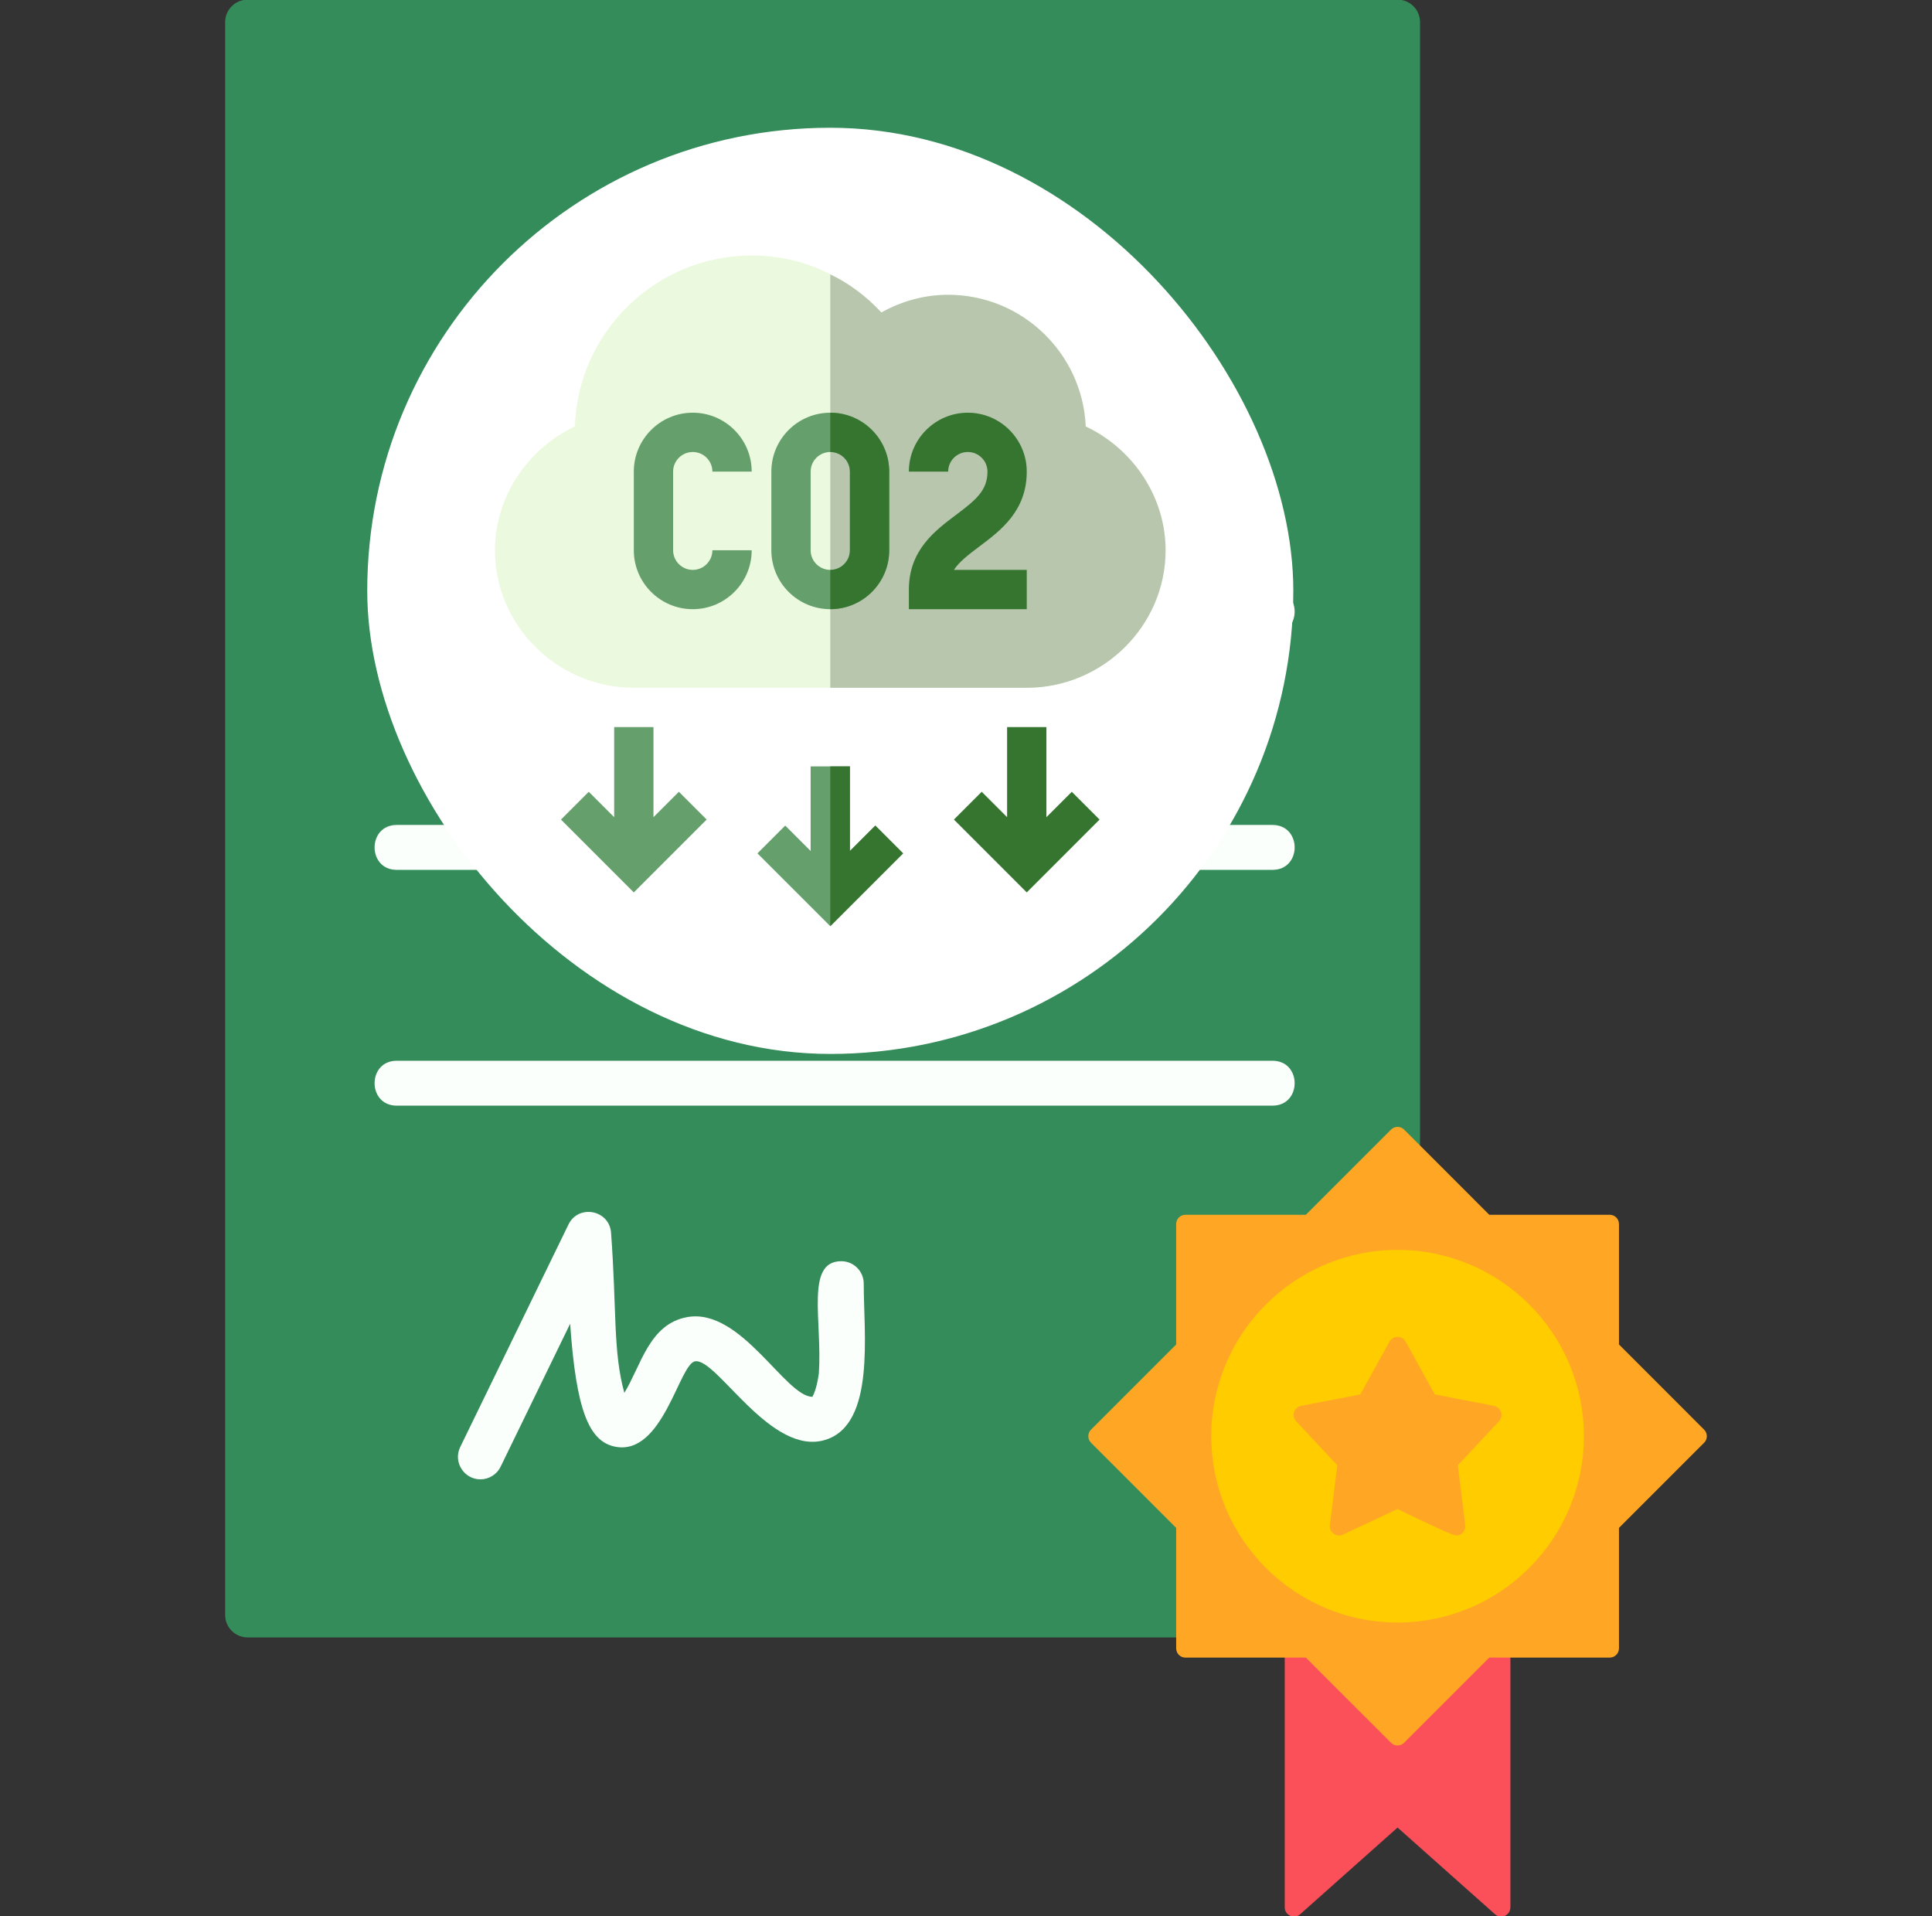
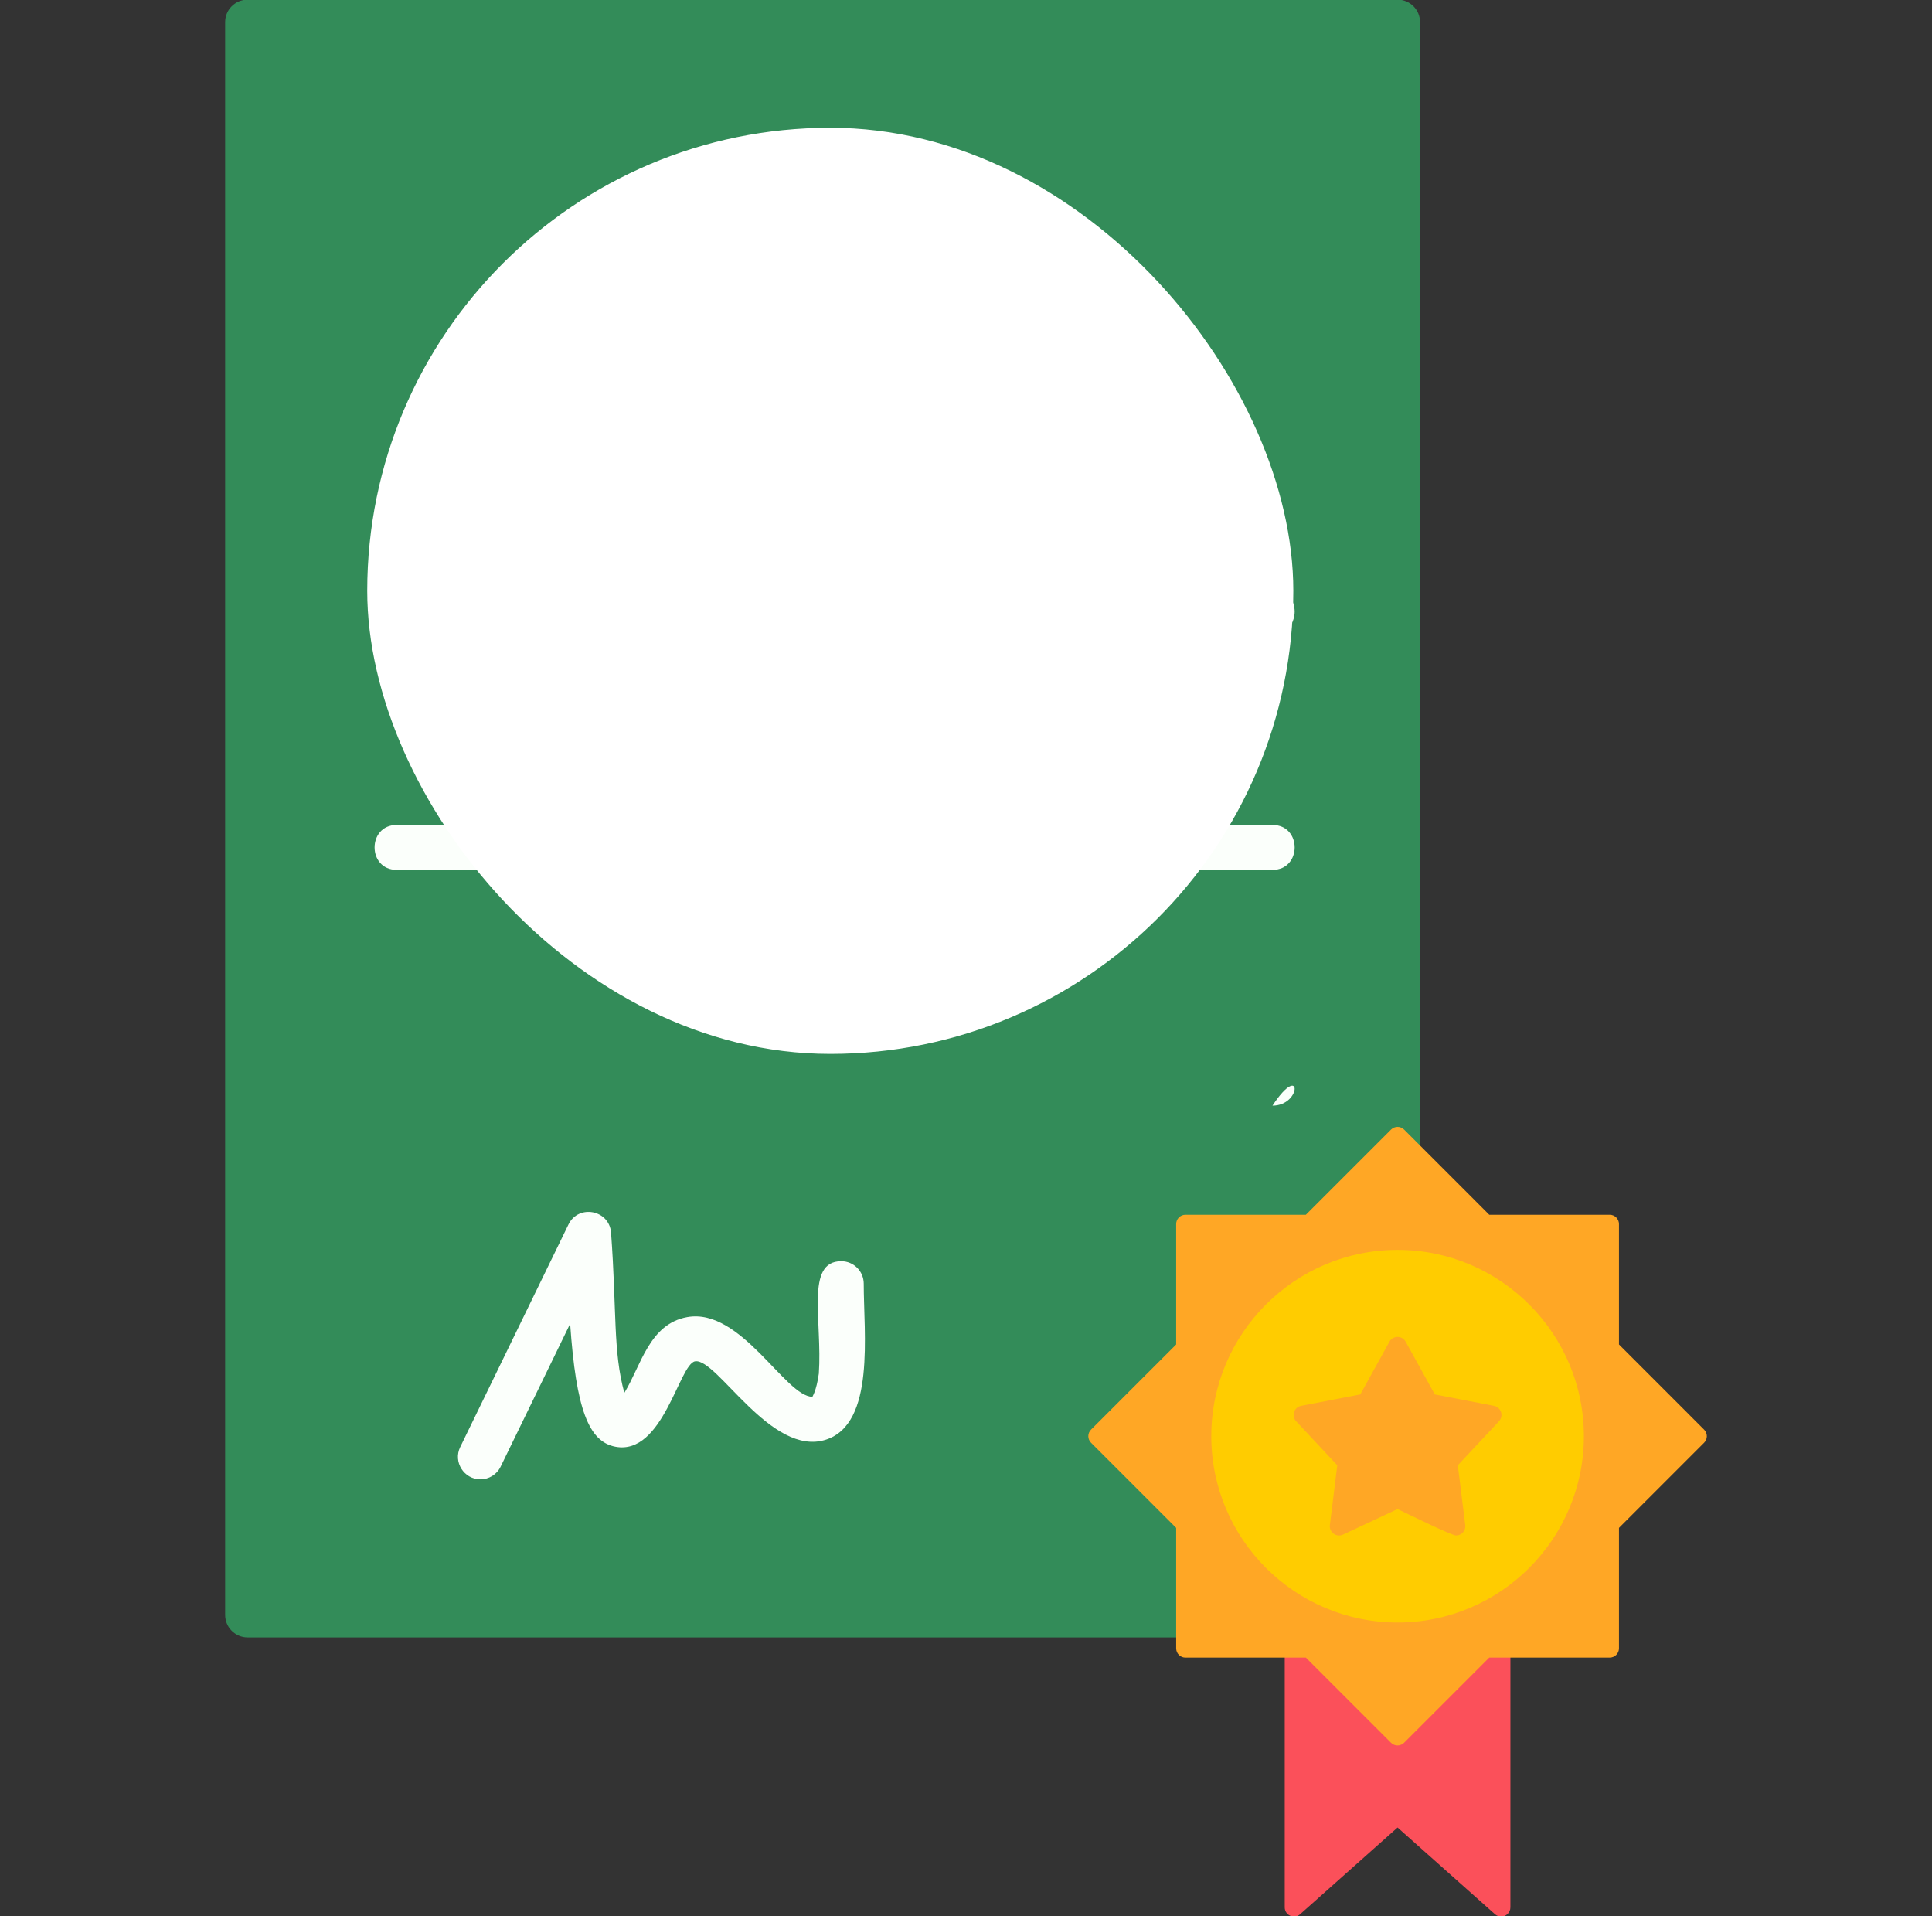
<svg xmlns="http://www.w3.org/2000/svg" width="121" height="120" viewBox="0 0 121 120" fill="none">
  <rect x="0" y="0" width="121" height="120" fill="#333333" stroke="none" />
  <g clip-path="url(#clip0_3276_2698)">
    <path fill-rule="evenodd" clip-rule="evenodd" d="M74.762 102.539H15.507C14.731 102.539 14.101 101.908 14.101 101.132V1.384C14.101 0.608 14.731 -0.022 15.507 -0.022H87.53C88.306 -0.022 88.936 0.608 88.936 1.384V72.021C88.936 73.279 87.637 73.681 86.805 73.229L82.231 77.334L82.232 77.334L75.604 77.526L74.938 84.505H74.939L70.559 89.895L74.414 95.289H74.415C74.444 95.33 74.458 95.377 74.458 95.425V99.725C76.909 99.725 76.466 102.538 74.762 102.538V102.539Z" fill="#338C59" />
    <path fill-rule="evenodd" clip-rule="evenodd" d="M79.695 39.706H24.849C22.997 39.706 22.997 36.893 24.849 36.893H79.695C81.547 36.893 81.547 39.706 79.695 39.706Z" fill="#FBFFFB" />
    <path fill-rule="evenodd" clip-rule="evenodd" d="M79.695 54.473H24.849C22.997 54.473 22.997 51.66 24.849 51.66H79.695C81.547 51.66 81.547 54.473 79.695 54.473Z" fill="#FBFFFB" />
-     <path fill-rule="evenodd" clip-rule="evenodd" d="M79.695 69.238H24.848C22.998 69.238 22.998 66.426 24.848 66.426H79.695C81.546 66.426 81.546 69.238 79.695 69.238Z" fill="#FBFFFB" />
+     <path fill-rule="evenodd" clip-rule="evenodd" d="M79.695 69.238H24.848H79.695C81.546 66.426 81.546 69.238 79.695 69.238Z" fill="#FBFFFB" />
    <path fill-rule="evenodd" clip-rule="evenodd" d="M30.086 92.639C29.065 92.639 28.365 91.558 28.823 90.617L35.603 76.68C36.226 75.398 38.164 75.761 38.27 77.194C38.633 82.127 38.386 84.616 39.102 87.223C40.142 85.54 40.655 82.906 43.041 82.479C46.414 81.875 49.183 87.471 50.886 87.471C50.873 87.447 51.127 87.136 51.283 86.017C51.512 82.722 50.42 78.979 52.689 78.979C53.465 78.979 54.095 79.609 54.095 80.385C54.092 83.5 54.83 89.145 51.735 90.153C48.297 91.276 44.903 85.032 43.536 85.248C42.533 85.405 41.532 91.169 38.539 90.597C36.879 90.276 36.083 88.293 35.708 82.895L31.352 91.85C31.108 92.349 30.607 92.64 30.086 92.64V92.639Z" fill="#FBFFFB" />
    <path fill-rule="evenodd" clip-rule="evenodd" d="M94.016 120.021C93.877 120.021 93.739 119.971 93.631 119.874L87.529 114.444L81.427 119.874C81.055 120.206 80.462 119.94 80.462 119.442V103.223C80.462 102.497 81.513 102.462 81.613 103.119H93.445C93.546 102.462 94.596 102.497 94.596 103.223V119.442C94.596 119.764 94.333 120.021 94.017 120.021H94.016Z" fill="#FB505A" />
    <path fill-rule="evenodd" clip-rule="evenodd" d="M87.529 109.306C87.38 109.306 87.232 109.25 87.119 109.137L81.786 103.803H74.243C73.923 103.803 73.663 103.543 73.663 103.223V95.68L68.33 90.346C68.104 90.12 68.104 89.753 68.33 89.527L73.663 84.193V76.651C73.663 76.331 73.923 76.071 74.243 76.071H81.785L87.119 70.737C87.345 70.511 87.712 70.511 87.939 70.737L93.272 76.071H100.815C101.135 76.071 101.395 76.331 101.395 76.651V84.193L106.728 89.527C106.954 89.754 106.954 90.121 106.728 90.346L101.395 95.68V103.223C101.395 103.543 101.134 103.802 100.815 103.802H93.272L87.938 109.135C87.825 109.249 87.677 109.305 87.528 109.305L87.529 109.306Z" fill="#FFA725" />
    <path fill-rule="evenodd" clip-rule="evenodd" d="M87.529 101.605C81.096 101.605 75.862 96.371 75.862 89.937C75.862 83.504 81.096 78.27 87.529 78.27C93.962 78.27 99.197 83.504 99.197 89.937C99.197 96.371 93.962 101.605 87.529 101.605Z" fill="#FFCC00" />
    <path fill-rule="evenodd" clip-rule="evenodd" d="M91.192 96.156C90.908 96.156 88.019 94.731 87.528 94.501L84.11 96.101C83.699 96.292 83.234 95.953 83.289 95.504L83.753 91.759L81.176 89.002C80.865 88.669 81.043 88.123 81.489 88.037L85.195 87.322L87.021 84.019C87.241 83.62 87.815 83.62 88.035 84.019L89.861 87.322L93.566 88.037C94.013 88.124 94.191 88.67 93.88 89.002L91.302 91.759L91.768 95.504C91.811 95.852 91.537 96.156 91.192 96.156Z" fill="#FFA725" />
    <rect x="23" y="8" width="58" height="58" rx="29" fill="white" />
    <g clip-path="url(#clip1_3276_2698)">
-       <path d="M67.996 26.705C67.799 22.128 64.009 18.461 59.383 18.461C57.906 18.461 56.479 18.855 55.199 19.568C54.264 18.559 53.181 17.747 52 17.181C50.499 16.394 48.825 16 47.078 16C41.098 16 36.201 20.774 36.004 26.705C33.026 28.108 31 31.135 31 34.457C31 39.207 34.946 43.07 39.695 43.07H64.305C69.054 43.07 73 39.207 73 34.457C73 31.135 70.974 28.108 67.996 26.705Z" fill="#EBF9DE" />
      <path d="M73 34.457C73 39.207 69.054 43.07 64.305 43.07H52V17.181C53.181 17.747 54.264 18.559 55.199 19.568C56.479 18.855 57.906 18.461 59.383 18.461C64.009 18.461 67.799 22.128 67.996 26.705C70.974 28.108 73 31.135 73 34.457Z" fill="#B8C6AE" />
      <path d="M40.926 51.174V45.531H38.465V51.174L36.874 49.583L35.134 51.323L39.695 55.885L44.257 51.323L42.517 49.583L40.926 51.174Z" fill="#659F6C" />
      <path d="M53.23 53.29V47.992H50.769V53.29L49.178 51.699L47.438 53.439L52 58L56.561 53.439L54.821 51.699L53.23 53.29Z" fill="#659F6C" />
      <path d="M67.126 49.583L65.535 51.174V45.531H63.074V51.174L61.483 49.583L59.743 51.323L64.305 55.885L68.866 51.323L67.126 49.583Z" fill="#36752F" />
      <path d="M54.822 51.699L53.23 53.29V47.992H52V58L56.561 53.439L54.822 51.699Z" fill="#36752F" />
-       <path d="M52 25.844C49.965 25.844 48.309 27.5 48.309 29.535V34.457C48.309 36.493 49.965 38.148 52 38.148C54.035 38.148 55.691 36.493 55.691 34.457V29.535C55.691 27.5 54.035 25.844 52 25.844ZM53.23 34.457C53.23 35.136 52.678 35.688 52 35.688C51.322 35.688 50.77 35.136 50.77 34.457V29.535C50.77 28.856 51.322 28.305 52 28.305C52.678 28.305 53.23 28.856 53.23 29.535V34.457Z" fill="#659F6C" />
      <path d="M43.387 28.305C44.065 28.305 44.617 28.856 44.617 29.535H47.078C47.078 27.5 45.422 25.844 43.387 25.844C41.351 25.844 39.695 27.5 39.695 29.535V34.457C39.695 36.493 41.351 38.148 43.387 38.148C45.422 38.148 47.078 36.493 47.078 34.457H44.617C44.617 35.136 44.065 35.688 43.387 35.688C42.709 35.688 42.156 35.136 42.156 34.457V29.535C42.156 28.856 42.709 28.305 43.387 28.305Z" fill="#659F6C" />
      <path d="M61.351 34.211C62.668 33.224 64.305 31.996 64.305 29.535C64.305 27.5 62.649 25.844 60.613 25.844C58.578 25.844 56.922 27.5 56.922 29.535H59.383C59.383 28.856 59.935 28.305 60.613 28.305C61.291 28.305 61.844 28.856 61.844 29.535C61.844 30.708 61.132 31.299 59.876 32.242C58.559 33.229 56.922 34.457 56.922 36.918V38.148H64.305V35.688H59.741C60.07 35.191 60.618 34.761 61.351 34.211Z" fill="#36752F" />
      <path d="M53.23 29.535V34.457C53.23 35.136 52.678 35.688 52 35.688V38.148C54.035 38.148 55.691 36.493 55.691 34.457V29.535C55.691 27.5 54.035 25.844 52 25.844V28.305C52.678 28.305 53.23 28.856 53.23 29.535Z" fill="#36752F" />
    </g>
  </g>
  <defs>
    <clipPath id="clip0_3276_2698">
      <rect width="120" height="120" fill="white" transform="translate(0.5)" />
    </clipPath>
    <clipPath id="clip1_3276_2698">
-       <rect width="42" height="42" fill="white" transform="translate(31 16)" />
-     </clipPath>
+       </clipPath>
  </defs>
</svg>